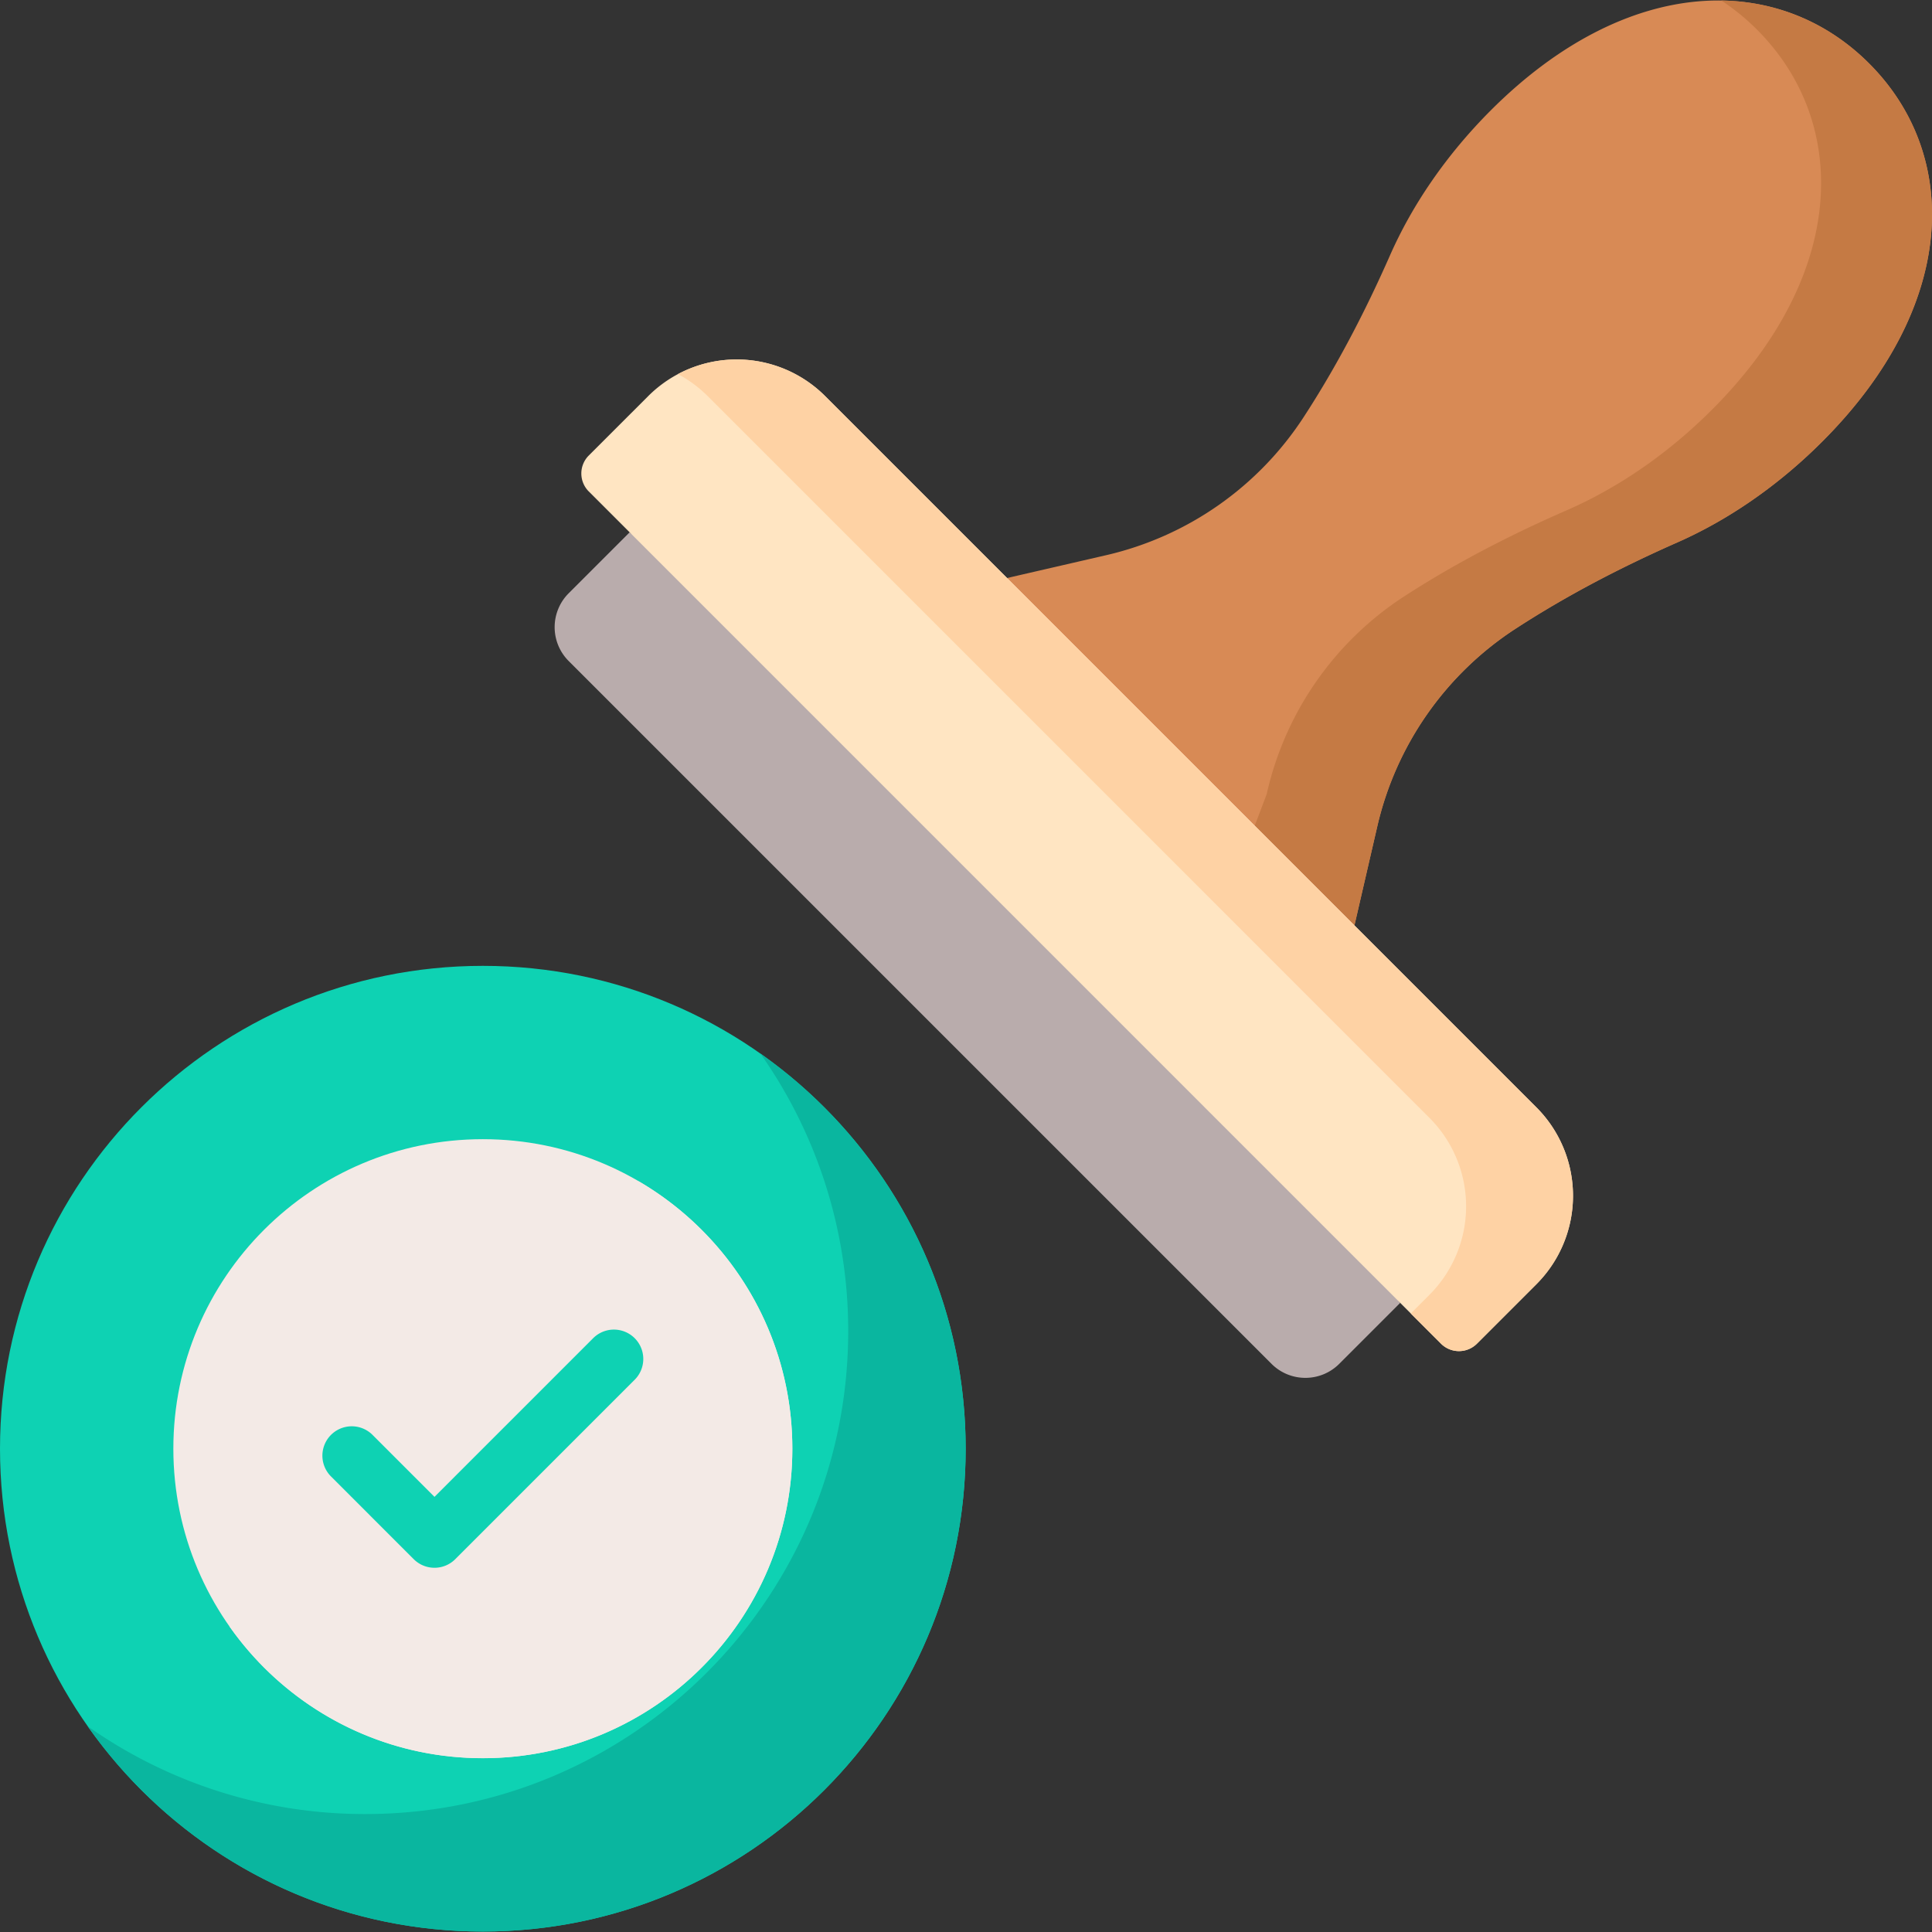
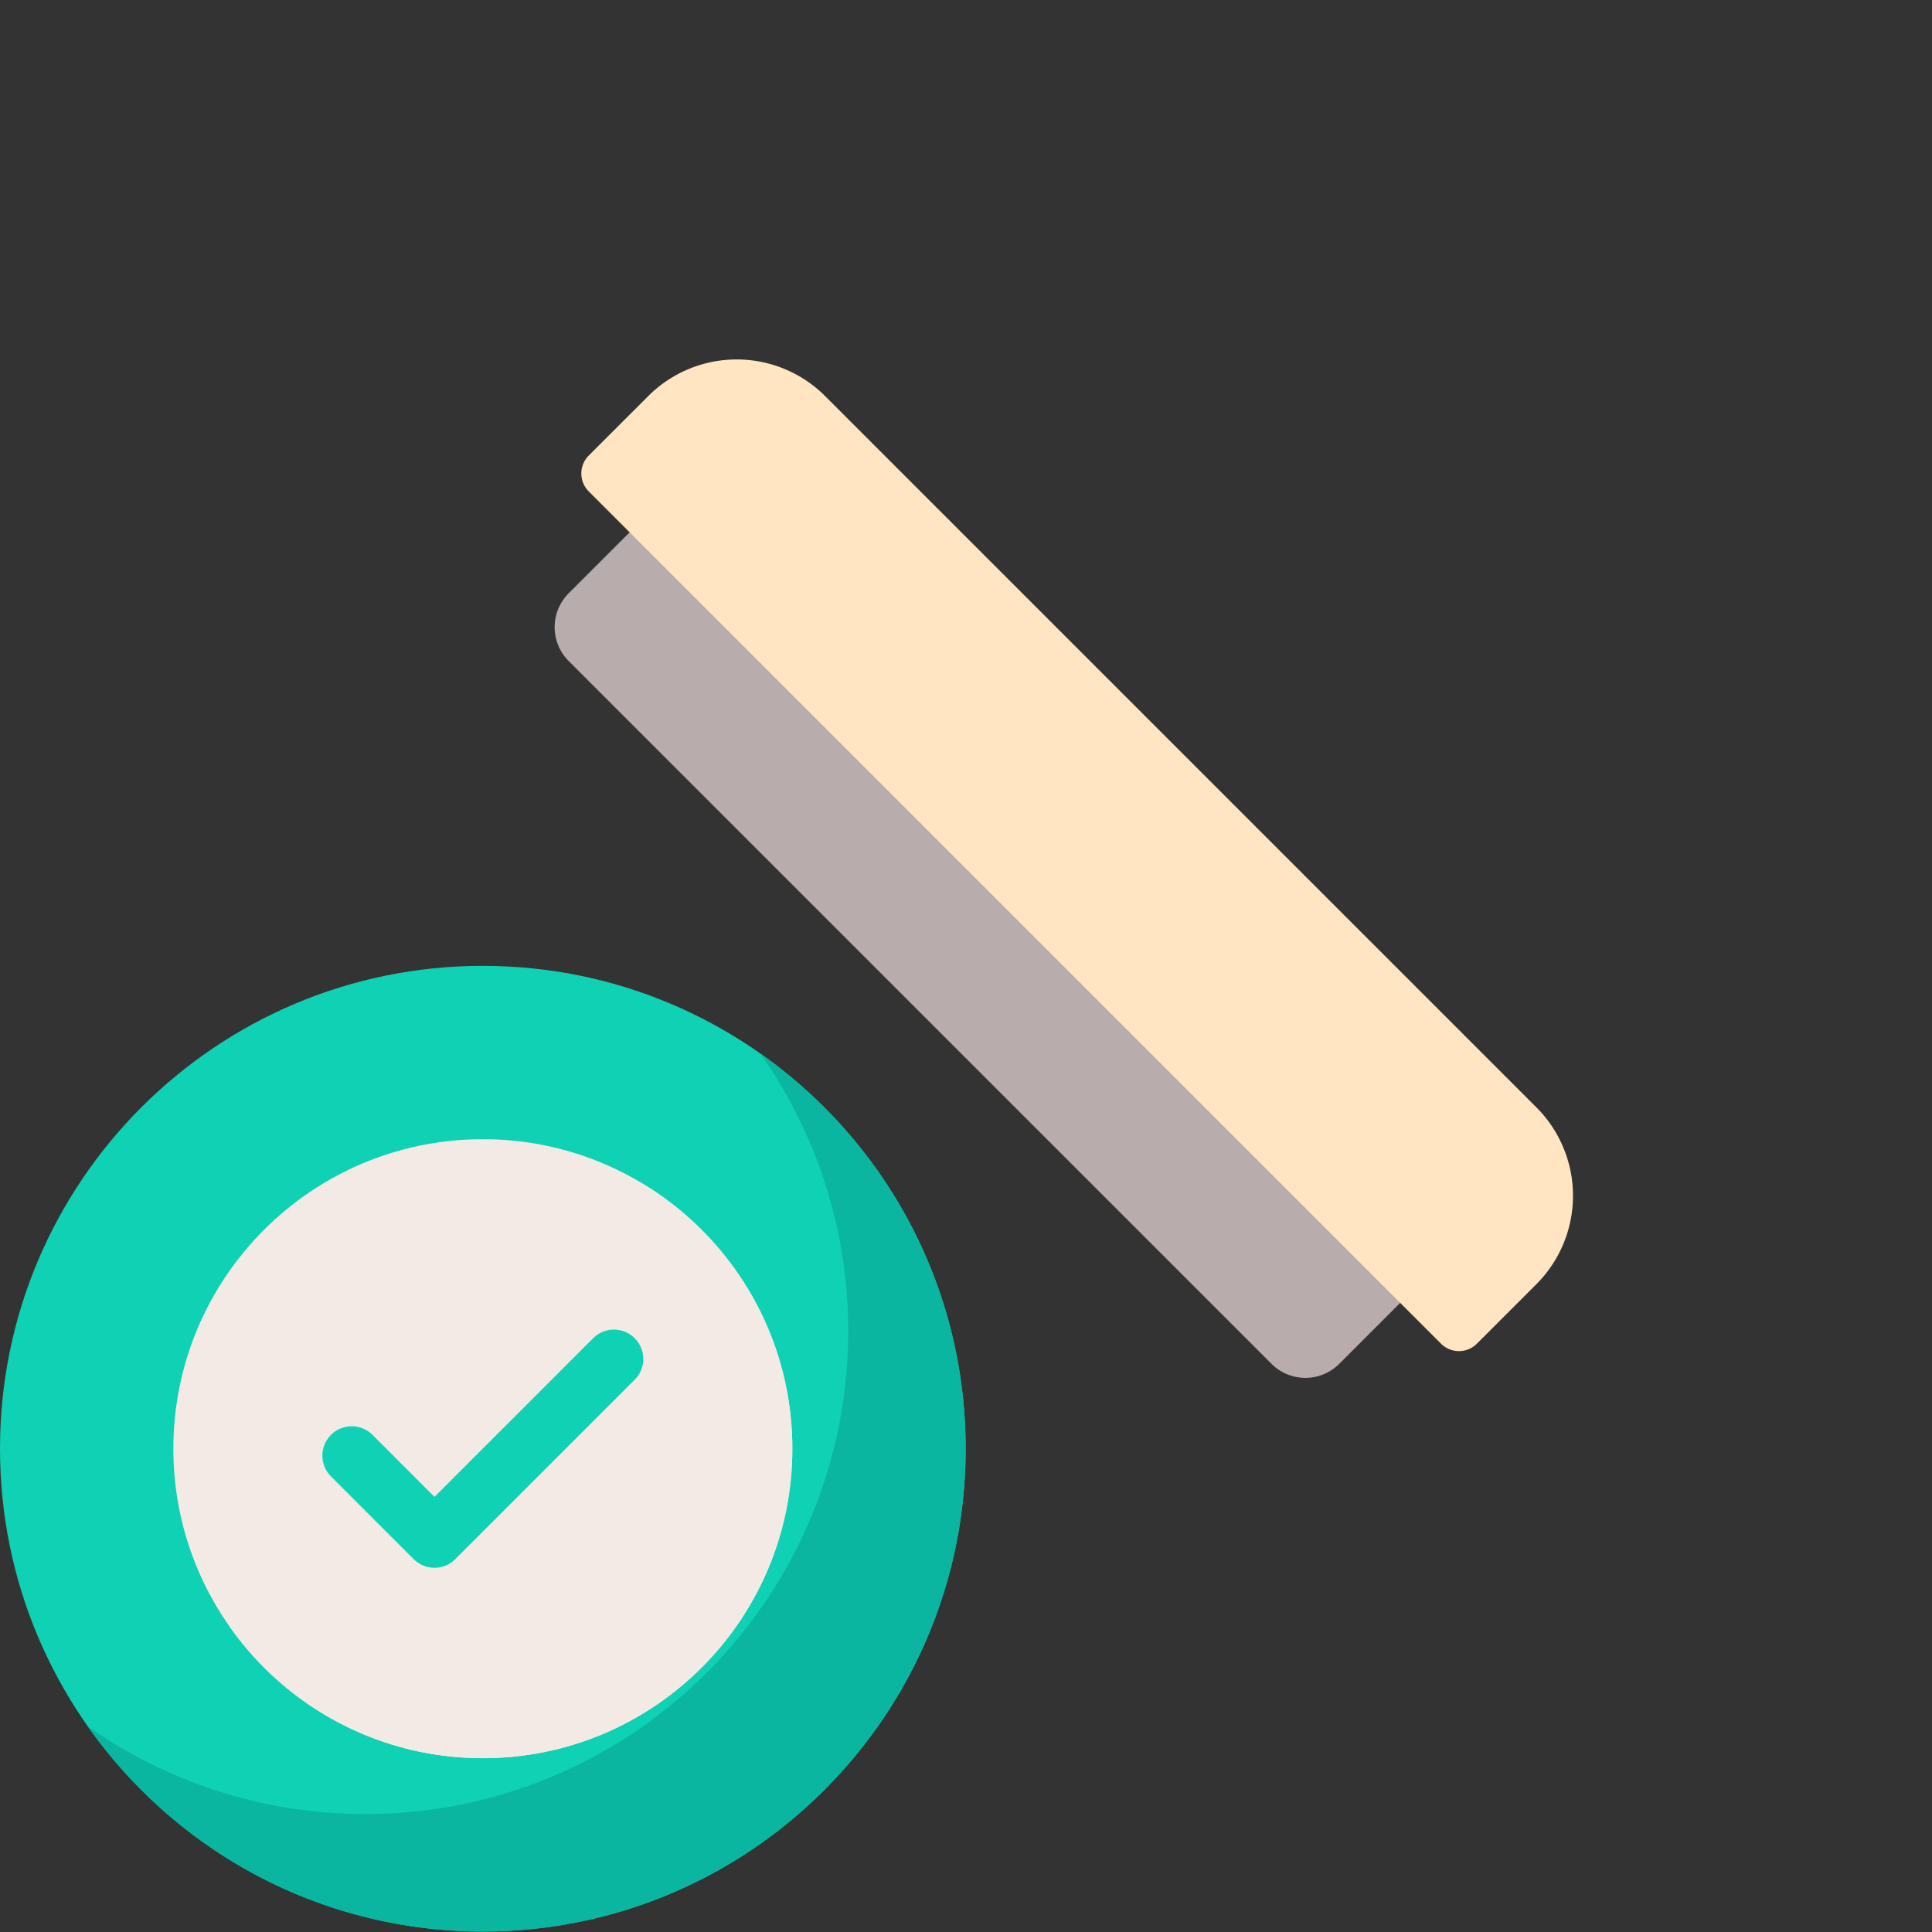
<svg xmlns="http://www.w3.org/2000/svg" width="80" height="80" viewBox="0 0 80 80" fill="none">
  <rect x="0" y="0" width="80" height="80" fill="#333333" stroke="none" />
  <g clip-path="url(#clip0_5076_23026)">
-     <path d="M62.755 26.035c2.125-1.382 4.377-2.55 6.697-3.574 2.078-.916 4.149-2.322 6.002-4.175 5.636-5.636 5.73-11.872 1.94-15.66-3.788-3.789-10.024-3.695-15.66 1.94-1.853 1.854-3.258 3.924-4.175 6.003-1.023 2.32-2.19 4.571-3.573 6.696A13.338 13.338 0 0 1 45.8 22.99l-4.1.945 3.758 9.967 10.626 4.418.946-4.1a13.339 13.339 0 0 1 5.724-8.185z" fill="#D88A55" />
-     <path d="M77.395 2.626C75.74.97 73.615.056 71.278.022a9.378 9.378 0 0 1 1.471 1.2c3.834 3.834 3.777 10.107-1.859 15.742-1.853 1.854-3.928 3.255-6.014 4.165-2.326 1.015-4.585 2.177-6.715 3.555a13.206 13.206 0 0 0-5.71 8.2l-1.209 3.193 4.843 2.243.946-4.1a13.339 13.339 0 0 1 5.724-8.185c2.125-1.382 4.377-2.55 6.697-3.573 2.079-.917 4.149-2.322 6.002-4.176 5.636-5.635 5.73-11.871 1.941-15.66z" fill="#C57A44" />
    <path d="M57.979 53.95L44.27 35.375 26.071 22.043l-2.523 2.523a1.984 1.984 0 0 0 0 2.806L52.65 56.473c.775.775 2.03.775 2.806 0l2.523-2.524z" fill="#B9ACAC" />
    <path d="M19.993 79.98c11.042 0 19.993-8.951 19.993-19.993 0-11.042-8.951-19.993-19.993-19.993C8.95 39.994 0 48.945 0 59.987 0 71.029 8.951 79.98 19.993 79.98z" fill="#0ED2B3" />
    <path d="M19.993 72.802c7.078 0 12.816-5.737 12.816-12.815 0-7.078-5.738-12.816-12.816-12.816S7.178 52.91 7.178 59.987s5.737 12.815 12.815 12.815z" fill="#F3EAE6" />
    <path d="M31.488 43.628a19.9 19.9 0 0 1 3.634 11.495c0 11.042-8.952 19.993-19.993 19.993a19.899 19.899 0 0 1-11.495-3.634c3.618 5.14 9.596 8.498 16.359 8.498 11.042 0 19.993-8.952 19.993-19.993 0-6.763-3.359-12.741-8.498-16.36z" fill="#0AB69F" />
    <path d="M26.438 48.911a12.752 12.752 0 0 1 2.317 7.347c0 7.078-5.738 12.815-12.815 12.815a12.75 12.75 0 0 1-6.445-1.74c2.318 3.306 6.154 5.47 10.498 5.47 7.078 0 12.816-5.739 12.816-12.816 0-4.728-2.562-8.855-6.371-11.076z" fill="#F3EAE6" />
    <path d="M59.669 55.639L24.38 20.35a1.052 1.052 0 0 1 0-1.488l2.462-2.461a5.18 5.18 0 0 1 7.325 0l29.45 29.45a5.18 5.18 0 0 1 0 7.326l-2.46 2.46a1.052 1.052 0 0 1-1.49 0z" fill="#FFE5C2" />
-     <path d="M63.618 45.853l-29.45-29.45a5.181 5.181 0 0 0-6.095-.912 5.18 5.18 0 0 1 1.231.912l29.887 29.886a5.18 5.18 0 0 1 0 7.325l-.774.774 1.252 1.251a1.052 1.052 0 0 0 1.488 0l2.461-2.46a5.18 5.18 0 0 0 0-7.326z" fill="#FED2A4" />
    <path d="M17.991 64.918c-.311 0-.622-.119-.86-.356l-3.425-3.426a1.216 1.216 0 1 1 1.72-1.72l2.565 2.566 6.57-6.57a1.216 1.216 0 0 1 1.72 1.72l-7.43 7.43a1.212 1.212 0 0 1-.86.356z" fill="#0ED2B3" />
  </g>
  <defs>
    <clipPath id="clip0_5076_23026">
      <path fill="#fff" d="M0 0h80v80H0z" />
    </clipPath>
  </defs>
</svg>